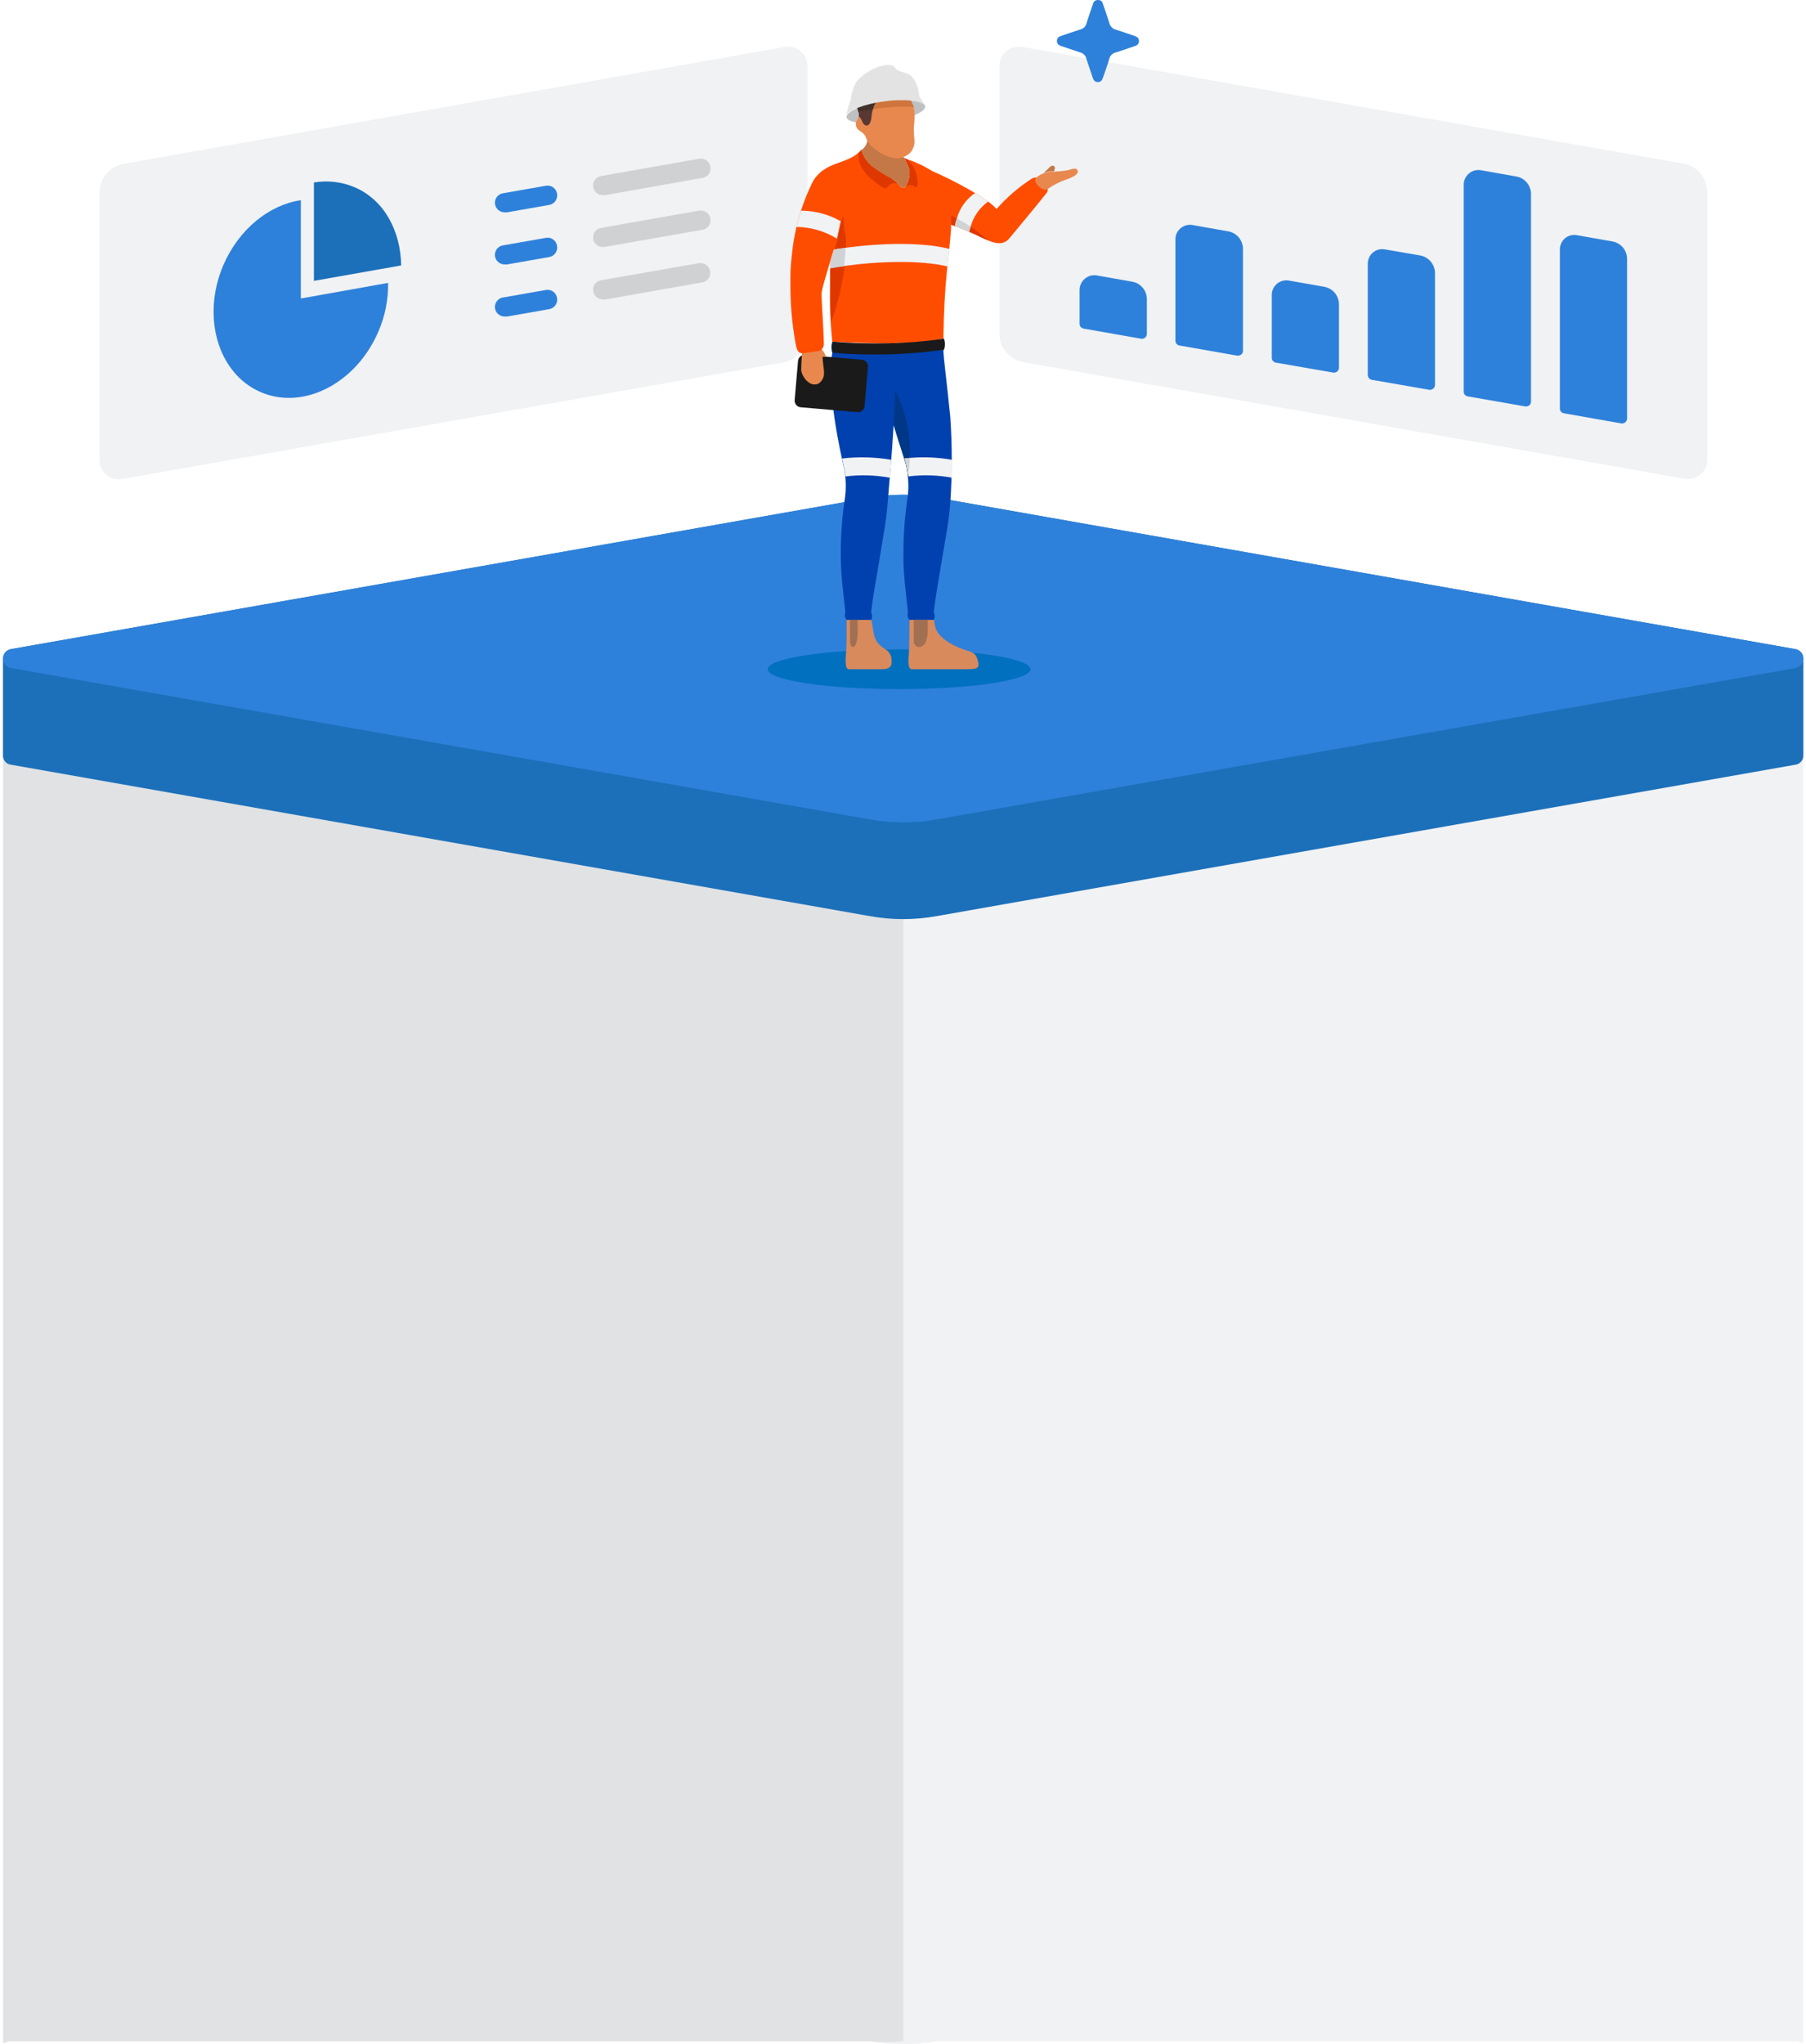
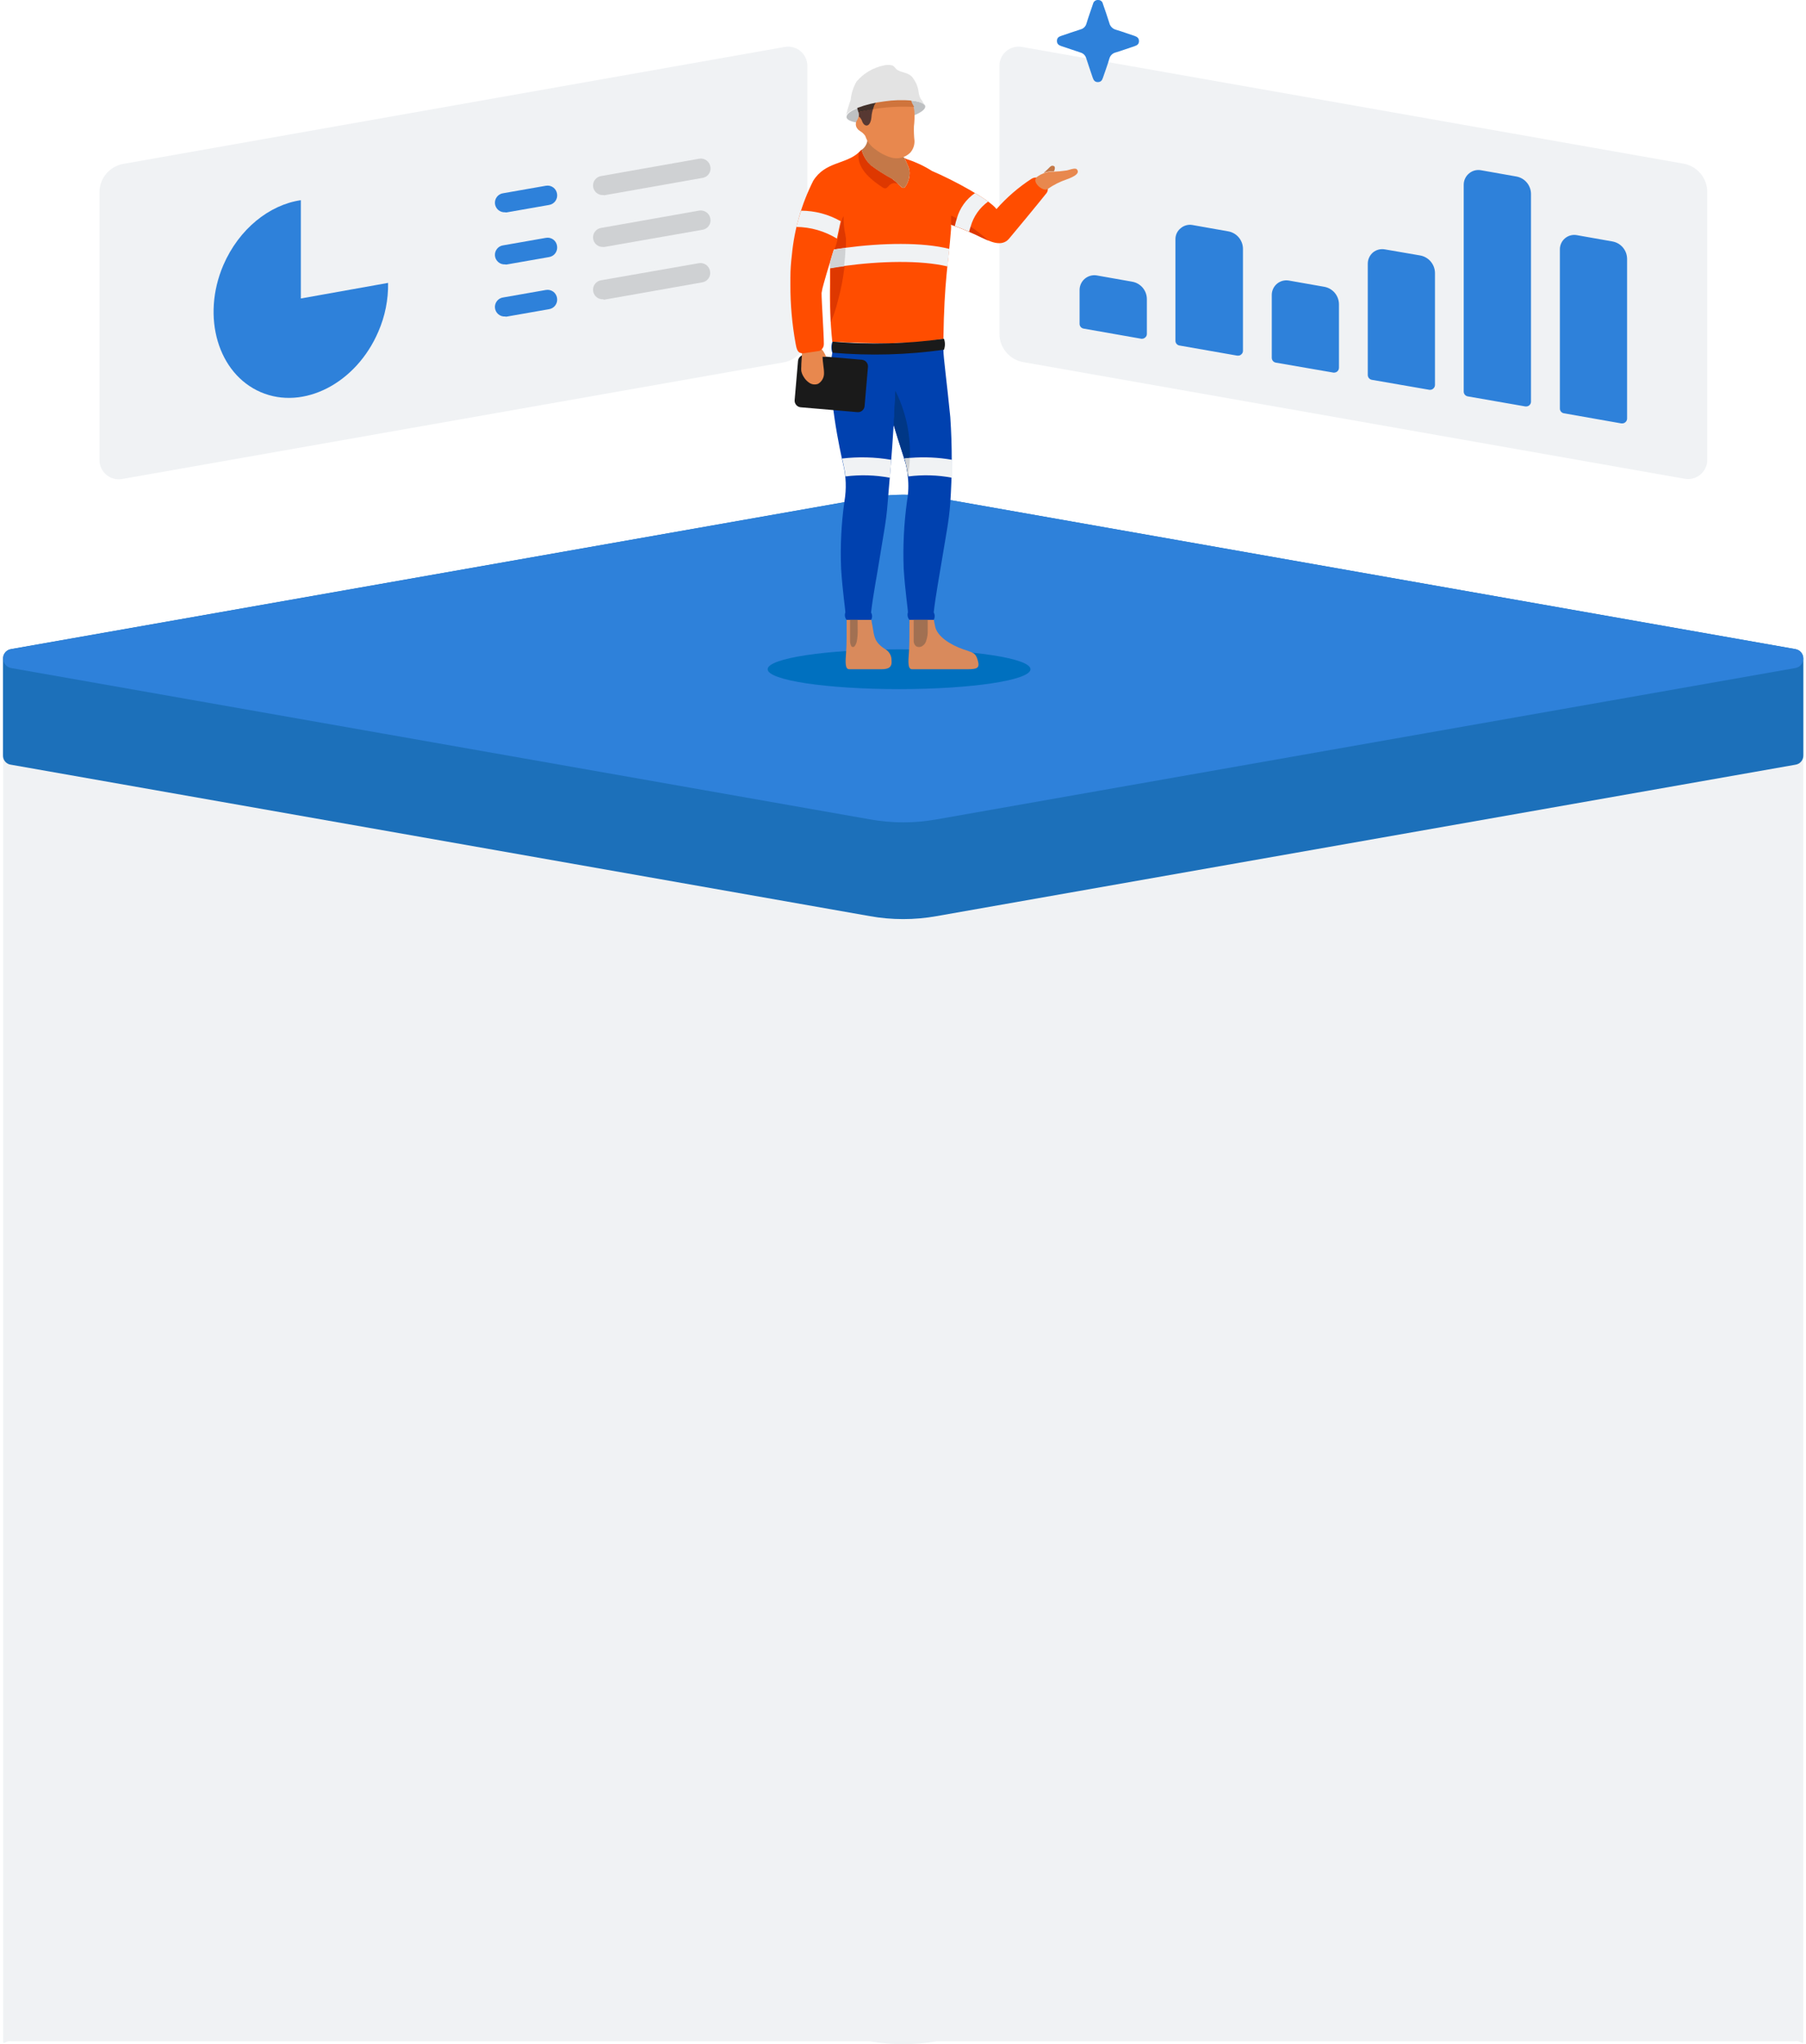
<svg xmlns="http://www.w3.org/2000/svg" width="577" height="653" viewBox="0 0 577 653" fill="none">
  <path d="M576.131 210.374V652.067C576.131 653.415 575.275 651.755 573.538 652.067H299.252C292.202 653.311 284.988 653.311 277.938 652.067H3.6C1.915 651.755 1.007 653.415 1.007 652.067V210.374C0.994 211.109 1.25 211.823 1.728 212.382C2.206 212.941 2.872 213.306 3.6 213.407L277.938 261.74C284.986 263.011 292.204 263.011 299.252 261.74L573.589 213.407C574.306 213.289 574.956 212.918 575.423 212.362C575.889 211.805 576.14 211.1 576.131 210.374Z" fill="#F0F2F4" />
-   <path d="M288.621 262.7V652.067C285.067 652.391 281.491 652.391 277.937 652.067H3.6C1.941 651.755 1.007 653.441 1.007 652.067V210.374C0.998 211.11 1.256 211.825 1.732 212.387C2.209 212.95 2.872 213.321 3.6 213.433L277.937 261.74C281.46 262.396 285.037 262.718 288.621 262.7Z" fill="#E0E2E4" />
  <path d="M576.157 210.371V241.306C576.169 242.035 575.91 242.743 575.432 243.293C574.953 243.844 574.288 244.198 573.564 244.287L299.226 292.647C292.17 293.917 284.943 293.917 277.886 292.647L3.549 244.287C2.82 244.209 2.148 243.859 1.667 243.306C1.186 242.752 0.932 242.038 0.956 241.306V210.371C0.942 209.636 1.199 208.921 1.677 208.362C2.154 207.803 2.82 207.439 3.549 207.337L277.886 158.978C284.945 157.734 292.167 157.734 299.226 158.978L573.564 207.337C574.287 207.449 574.947 207.817 575.423 208.373C575.899 208.93 576.159 209.639 576.157 210.371Z" fill="#1C70BA" />
  <path d="M576.129 210.373C576.137 211.107 575.878 211.818 575.402 212.376C574.925 212.934 574.262 213.3 573.536 213.407L299.25 261.74C292.203 263.01 284.984 263.01 277.936 261.74L3.599 213.407C2.881 213.291 2.228 212.924 1.756 212.37C1.284 211.817 1.025 211.113 1.025 210.386C1.025 209.659 1.284 208.955 1.756 208.402C2.228 207.848 2.881 207.481 3.599 207.365L277.936 158.98C284.984 157.71 292.203 157.71 299.25 158.98L573.588 207.365C574.302 207.477 574.952 207.843 575.419 208.395C575.886 208.948 576.138 209.65 576.129 210.373Z" fill="#2E81DA" />
  <path d="M319.297 106.601V21.033C319.298 20.137 319.496 19.252 319.876 18.44C320.255 17.628 320.808 16.91 321.495 16.334C322.182 15.758 322.986 15.34 323.851 15.108C324.717 14.876 325.623 14.836 326.505 14.991L537.859 52.278C539.986 52.655 541.913 53.769 543.302 55.423C544.691 57.077 545.453 59.168 545.457 61.328V146.896C545.455 147.792 545.258 148.677 544.878 149.489C544.498 150.3 543.946 151.019 543.259 151.595C542.572 152.171 541.768 152.589 540.902 152.821C540.037 153.053 539.131 153.093 538.248 152.938L326.92 115.677C324.786 115.299 322.853 114.183 321.46 112.524C320.066 110.865 319.3 108.768 319.297 106.601Z" fill="#F0F2F4" />
  <path d="M366.412 95.555V106.653C366.419 106.877 366.373 107.099 366.279 107.301C366.184 107.504 366.043 107.682 365.867 107.82C365.593 108.075 365.231 108.214 364.856 108.209C364.78 108.233 364.699 108.233 364.623 108.209L346.213 104.968C345.853 104.912 345.525 104.73 345.287 104.455C345.05 104.179 344.918 103.828 344.916 103.464V92.573C344.925 91.893 345.082 91.223 345.374 90.609C345.667 89.995 346.088 89.451 346.61 89.016C347.132 88.58 347.742 88.262 348.399 88.084C349.055 87.906 349.742 87.871 350.413 87.984L361.693 89.98C363.012 90.201 364.21 90.882 365.074 91.903C365.938 92.924 366.412 94.218 366.412 95.555Z" fill="#2E81DA" />
  <path d="M397.114 79.478V112.072C397.116 112.297 397.066 112.52 396.967 112.723C396.868 112.925 396.723 113.102 396.544 113.239C396.284 113.482 395.939 113.612 395.584 113.602H395.273L376.785 110.361C376.431 110.293 376.111 110.103 375.884 109.823C375.656 109.543 375.534 109.192 375.541 108.831V76.445C375.53 75.769 375.674 75.1 375.962 74.489C376.25 73.878 376.673 73.341 377.2 72.918C377.713 72.473 378.32 72.148 378.975 71.969C379.63 71.789 380.317 71.759 380.986 71.881L392.265 73.877C393.608 74.081 394.834 74.757 395.723 75.784C396.611 76.81 397.105 78.12 397.114 79.478Z" fill="#2E81DA" />
  <path d="M427.787 97.162V117.491C427.782 117.713 427.731 117.931 427.637 118.131C427.543 118.332 427.409 118.512 427.243 118.658C426.967 118.891 426.618 119.02 426.257 119.021C426.173 119.049 426.082 119.049 425.998 119.021L407.562 115.832C407.208 115.754 406.891 115.558 406.664 115.274C406.437 114.991 406.315 114.639 406.317 114.276V94.18C406.323 93.505 406.475 92.838 406.763 92.228C407.051 91.617 407.469 91.075 407.987 90.641C408.504 90.207 409.11 89.891 409.762 89.714C410.414 89.537 411.097 89.504 411.763 89.617L423.094 91.613C424.399 91.848 425.582 92.531 426.439 93.543C427.295 94.556 427.772 95.836 427.787 97.162Z" fill="#2E81DA" />
  <path d="M458.463 87.231V122.963C458.463 123.185 458.414 123.405 458.319 123.606C458.225 123.808 458.089 123.986 457.919 124.129C457.644 124.385 457.282 124.524 456.907 124.518C456.831 124.542 456.75 124.542 456.674 124.518L438.264 121.329C437.905 121.257 437.582 121.062 437.35 120.779C437.118 120.495 436.992 120.14 436.993 119.773V84.223C436.995 83.543 437.145 82.87 437.431 82.253C437.718 81.635 438.134 81.087 438.653 80.645C439.174 80.215 439.783 79.904 440.437 79.734C441.091 79.564 441.774 79.539 442.438 79.66L453.744 81.605C455.063 81.846 456.256 82.54 457.117 83.568C457.979 84.595 458.455 85.891 458.463 87.231Z" fill="#2E81DA" />
  <path d="M489.138 61.976V128.304C489.138 128.507 489.097 128.708 489.019 128.896C488.94 129.083 488.825 129.253 488.68 129.395C488.536 129.538 488.364 129.65 488.175 129.725C487.987 129.801 487.785 129.838 487.582 129.834H487.348L468.938 126.619C468.576 126.558 468.248 126.371 468.01 126.091C467.773 125.811 467.643 125.456 467.642 125.089V58.968C467.649 58.289 467.803 57.62 468.094 57.007C468.385 56.394 468.806 55.851 469.327 55.416C469.846 54.971 470.457 54.648 471.116 54.469C471.775 54.289 472.466 54.258 473.139 54.378L484.418 56.375C485.739 56.601 486.938 57.288 487.802 58.313C488.665 59.338 489.138 60.635 489.138 61.976Z" fill="#2E81DA" />
  <path d="M519.839 82.746V133.724C519.835 133.948 519.782 134.169 519.684 134.371C519.585 134.573 519.443 134.75 519.268 134.891C519.002 135.122 518.662 135.251 518.309 135.254H517.998L499.614 132.013C499.255 131.945 498.932 131.75 498.703 131.465C498.475 131.18 498.357 130.822 498.369 130.457V79.686C498.361 79.006 498.504 78.333 498.788 77.716C499.072 77.098 499.489 76.551 500.01 76.114C500.531 75.677 501.143 75.362 501.801 75.19C502.459 75.019 503.146 74.996 503.814 75.123L515.094 77.119C516.424 77.341 517.632 78.029 518.501 79.06C519.371 80.091 519.845 81.397 519.839 82.746Z" fill="#2E81DA" />
  <path d="M257.946 106.602V21.033C257.944 20.137 257.747 19.252 257.367 18.441C256.987 17.629 256.435 16.91 255.748 16.334C255.061 15.759 254.257 15.34 253.391 15.108C252.526 14.876 251.62 14.837 250.737 14.992L39.384 52.356C37.257 52.734 35.33 53.847 33.941 55.501C32.552 57.156 31.789 59.246 31.786 61.406V146.974C31.788 147.87 31.985 148.755 32.365 149.567C32.745 150.379 33.297 151.098 33.984 151.673C34.671 152.249 35.475 152.667 36.341 152.899C37.206 153.131 38.112 153.171 38.995 153.016L250.323 115.755C252.47 115.375 254.413 114.248 255.808 112.572C257.204 110.897 257.961 108.782 257.946 106.602Z" fill="#F0F2F4" />
-   <path d="M128.166 84.793L100.292 89.72V58.293C104.669 57.551 109.166 58.073 113.257 59.797C122.669 63.79 128.011 73.695 128.166 84.793Z" fill="#1C70BA" />
  <path d="M123.992 90.368C124.078 95.717 123.017 101.022 120.881 105.926C113.802 122.469 96.948 131.13 83.309 125.27C69.669 119.41 64.276 101.259 71.355 84.69C76.359 73.125 86.057 65.424 96.118 63.946V95.347L123.992 90.368Z" fill="#2E81DA" />
  <path d="M192.683 62.312C191.891 62.351 191.115 62.081 190.519 61.56C189.922 61.038 189.551 60.305 189.484 59.516C189.416 58.726 189.658 57.941 190.158 57.326C190.658 56.711 191.377 56.314 192.164 56.219L223.41 50.696C223.814 50.629 224.227 50.644 224.625 50.739C225.023 50.834 225.398 51.007 225.729 51.248C226.059 51.489 226.339 51.794 226.55 52.144C226.762 52.495 226.902 52.884 226.962 53.288C227.036 53.693 227.026 54.109 226.935 54.51C226.843 54.911 226.67 55.289 226.428 55.621C226.185 55.953 225.878 56.233 225.524 56.443C225.17 56.652 224.777 56.788 224.369 56.841L193.124 62.364L192.683 62.312Z" fill="#CFD1D3" />
  <path d="M192.682 78.882C191.89 78.921 191.114 78.651 190.518 78.13C189.921 77.608 189.55 76.875 189.483 76.085C189.415 75.296 189.657 74.511 190.157 73.896C190.657 73.281 191.376 72.884 192.163 72.789L223.409 67.266C224.224 67.139 225.055 67.341 225.721 67.827C226.388 68.313 226.833 69.044 226.961 69.859C227.035 70.263 227.026 70.679 226.934 71.08C226.842 71.481 226.669 71.859 226.427 72.191C226.184 72.523 225.877 72.803 225.523 73.013C225.169 73.222 224.776 73.358 224.368 73.411L193.123 78.882H192.682Z" fill="#CFD1D3" />
  <path d="M192.682 95.606C191.89 95.645 191.114 95.375 190.518 94.853C189.921 94.332 189.55 93.599 189.483 92.809C189.415 92.02 189.657 91.235 190.157 90.62C190.657 90.005 191.376 89.608 192.163 89.512L223.305 84.067C223.709 84.001 224.122 84.016 224.52 84.11C224.918 84.205 225.294 84.378 225.624 84.62C225.955 84.861 226.234 85.166 226.446 85.516C226.658 85.866 226.797 86.255 226.857 86.66C226.931 87.065 226.922 87.48 226.83 87.881C226.738 88.282 226.566 88.66 226.323 88.993C226.081 89.325 225.773 89.605 225.419 89.814C225.065 90.024 224.672 90.159 224.264 90.213L193.019 95.736L192.682 95.606Z" fill="#CFD1D3" />
  <path d="M161.332 67.81C160.541 67.849 159.765 67.579 159.168 67.058C158.571 66.536 158.2 65.803 158.133 65.013C158.066 64.224 158.308 63.439 158.808 62.824C159.308 62.209 160.027 61.812 160.814 61.717L174.427 59.331C174.831 59.261 175.245 59.273 175.645 59.366C176.044 59.46 176.421 59.633 176.753 59.874C177.084 60.116 177.363 60.422 177.574 60.775C177.785 61.127 177.923 61.517 177.979 61.924C178.045 62.328 178.031 62.741 177.936 63.139C177.841 63.537 177.668 63.913 177.427 64.243C177.185 64.574 176.881 64.853 176.53 65.065C176.18 65.276 175.791 65.416 175.386 65.476L161.773 67.862C161.625 67.862 161.477 67.844 161.332 67.81Z" fill="#2E81DA" />
  <path d="M161.331 84.457C160.54 84.496 159.764 84.226 159.167 83.704C158.57 83.183 158.199 82.45 158.132 81.66C158.065 80.871 158.307 80.086 158.807 79.471C159.307 78.856 160.026 78.459 160.813 78.363L174.426 75.978C174.831 75.904 175.246 75.913 175.647 76.005C176.048 76.097 176.426 76.269 176.758 76.512C177.091 76.755 177.37 77.062 177.58 77.416C177.79 77.77 177.925 78.163 177.978 78.571C178.044 78.975 178.03 79.388 177.935 79.786C177.84 80.184 177.667 80.559 177.426 80.89C177.184 81.221 176.88 81.5 176.529 81.712C176.179 81.923 175.79 82.063 175.385 82.123L161.772 84.509C161.624 84.508 161.476 84.491 161.331 84.457Z" fill="#2E81DA" />
  <path d="M161.331 101.104C160.54 101.143 159.764 100.873 159.167 100.352C158.57 99.83 158.199 99.097 158.132 98.307C158.065 97.518 158.307 96.733 158.807 96.118C159.307 95.503 160.026 95.106 160.813 95.01L174.426 92.625C174.83 92.555 175.244 92.567 175.644 92.66C176.043 92.754 176.42 92.927 176.752 93.168C177.083 93.41 177.362 93.716 177.573 94.069C177.784 94.421 177.922 94.811 177.978 95.218C178.044 95.622 178.03 96.035 177.935 96.433C177.84 96.831 177.667 97.207 177.426 97.537C177.184 97.868 176.88 98.147 176.529 98.359C176.179 98.57 175.79 98.71 175.385 98.77L161.772 101.156C161.624 101.155 161.476 101.138 161.331 101.104Z" fill="#2E81DA" />
  <path d="M275.655 54.017C275.796 54.376 276.009 54.701 276.281 54.973C276.554 55.245 276.879 55.458 277.237 55.599C277.478 55.626 277.722 55.626 277.963 55.599C278.108 55.638 278.26 55.638 278.404 55.599C278.5 55.563 278.586 55.504 278.654 55.427C278.722 55.35 278.769 55.258 278.793 55.158C278.832 54.953 278.832 54.742 278.793 54.536C278.754 53.993 278.604 53.463 278.352 52.98C278.1 52.499 277.712 52.102 277.237 51.839C276.683 51.594 276.08 51.478 275.474 51.502C275.266 51.502 275.111 51.502 275.085 51.736C275.103 51.99 275.146 52.242 275.215 52.487C275.285 53.016 275.434 53.532 275.655 54.017Z" fill="#573832" />
  <path d="M287.246 220.133C310.431 220.133 329.226 217.289 329.226 213.78C329.226 210.272 310.431 207.427 287.246 207.427C264.061 207.427 245.266 210.272 245.266 213.78C245.266 217.289 264.061 220.133 287.246 220.133Z" fill="#0070BF" />
  <path d="M350.852 0.006C351.205 -0.012 351.552 0.099 351.829 0.319C352.106 0.538 352.293 0.851 352.356 1.199C353.056 3.248 353.782 5.244 354.404 7.293C354.521 7.82 354.781 8.306 355.157 8.695C355.532 9.084 356.007 9.361 356.531 9.497C358.553 10.093 360.524 10.845 362.546 11.493C363.324 11.778 363.895 12.193 363.895 13.127C363.895 14.06 363.324 14.475 362.52 14.735C360.524 15.383 358.553 16.135 356.531 16.731C356.017 16.843 355.546 17.096 355.17 17.463C354.794 17.83 354.529 18.295 354.404 18.805C353.808 20.88 353.03 22.877 352.356 24.899C352.097 25.677 351.708 26.195 350.8 26.221C349.893 26.247 349.426 25.729 349.141 24.899C348.441 22.773 347.689 20.672 347.014 18.546C346.893 18.139 346.674 17.767 346.376 17.464C346.077 17.161 345.709 16.936 345.303 16.809C343.203 16.135 341.128 15.383 339.028 14.709C338.224 14.423 337.68 14.008 337.68 13.075C337.68 12.142 338.224 11.727 339.028 11.467C341.102 10.793 343.125 10.041 345.225 9.393C345.669 9.282 346.075 9.056 346.403 8.737C346.731 8.418 346.969 8.018 347.092 7.578C347.74 5.426 348.518 3.325 349.218 1.199C349.299 0.836 349.509 0.514 349.81 0.294C350.111 0.075 350.481 -0.028 350.852 0.006Z" fill="#2E81DA" />
  <path d="M303.582 160.961C303.167 166.536 302.156 171.333 301.145 177.608C300.133 183.883 298.941 190.08 298.318 195.603C298.514 195.975 298.616 196.389 298.616 196.809C298.616 197.229 298.514 197.643 298.318 198.015H290.539C290.268 197.683 290.084 197.288 290.002 196.868C289.921 196.447 289.945 196.012 290.073 195.603C290.073 194.54 289.165 188.68 288.724 181.731C288.439 174.488 288.795 167.234 289.787 160.053C290.247 157.486 290.335 154.866 290.047 152.274C289.913 150.921 289.688 149.578 289.372 148.255C289.009 146.699 287.324 141.928 285.509 135.783C285.016 144.729 283.953 155.956 283.564 161.013C283.149 166.588 282.138 171.385 281.153 177.66C280.167 183.935 278.923 190.132 278.3 195.655C278.512 196.022 278.623 196.437 278.623 196.861C278.623 197.284 278.512 197.7 278.3 198.066H270.521C270.237 197.742 270.045 197.346 269.968 196.922C269.89 196.497 269.929 196.059 270.081 195.655C270.081 194.592 269.173 188.732 268.732 181.783C268.421 174.539 268.777 167.283 269.795 160.105C270.468 156.168 270.327 152.135 269.381 148.255C268.629 145.014 263.883 123.985 265.906 112.731C265.528 111.586 265.528 110.35 265.906 109.205C277.737 110.215 289.643 109.902 301.404 108.271C301.816 109.411 301.816 110.659 301.404 111.798C301.404 114.106 302.493 121.911 303.608 133.242C304.242 142.471 304.234 151.733 303.582 160.961Z" fill="#0041AF" />
  <path d="M290.046 152.196C289.931 150.842 289.714 149.499 289.398 148.177C289.035 146.647 287.349 141.876 285.534 135.731C285.534 134.849 285.534 133.994 285.69 133.138C285.69 131.79 285.69 130.312 285.871 128.782C286.053 127.252 285.871 126.189 286.053 124.814C290.305 133.271 291.705 142.877 290.046 152.196Z" fill="#003786" />
  <path d="M298.371 198.015C298.371 198.3 298.604 199.233 298.734 199.959C299.304 203.304 303.712 206.001 307.705 207.401C310.791 208.49 311.673 208.438 312.373 210.876C313.073 213.313 312.373 213.78 309.209 213.78H291.396C290.099 213.78 290.099 211.861 290.41 208.127C290.566 205.923 290.566 201.411 290.566 198.015H298.371Z" fill="#D98A5C" />
  <path d="M278.404 198.014C278.404 198.299 278.612 199.232 278.741 199.958C279.312 203.303 279.286 205.144 282.864 207.4C283.471 207.753 283.972 208.261 284.319 208.871C284.665 209.482 284.843 210.173 284.835 210.875C285.094 213.131 283.901 213.779 281.697 213.779H271.325C270.029 213.779 270.029 211.86 270.34 208.126C270.521 205.922 270.496 201.41 270.496 198.014H278.404Z" fill="#D98A5C" />
  <path d="M296.399 201.127C296.468 202.395 296.282 203.665 295.854 204.861C295.641 205.498 295.209 206.04 294.635 206.39C294.333 206.582 293.982 206.683 293.624 206.683C293.266 206.683 292.915 206.582 292.613 206.39C292.358 206.145 292.163 205.844 292.042 205.512C291.92 205.179 291.876 204.824 291.913 204.472C291.913 202.294 291.913 200.141 291.913 197.989H296.399C296.399 199.052 296.399 200.09 296.399 201.127Z" fill="#A17052" />
  <path d="M274.023 201.127C274.061 202.378 273.966 203.63 273.738 204.861C273.635 205.416 273.405 205.94 273.064 206.391C273.005 206.481 272.924 206.556 272.829 206.608C272.734 206.66 272.628 206.687 272.519 206.687C272.411 206.687 272.304 206.66 272.209 206.608C272.114 206.556 272.034 206.481 271.975 206.391C271.684 205.795 271.55 205.134 271.586 204.472C271.586 202.294 271.586 200.141 271.586 197.989H273.997C274.023 199.052 274.023 200.09 274.023 201.127Z" fill="#A17052" />
  <path d="M276.23 129.721L277.304 117.217C277.405 116.047 276.538 115.017 275.368 114.916L257.258 113.36C256.088 113.26 255.058 114.127 254.957 115.297L253.883 127.801C253.783 128.971 254.65 130.001 255.82 130.101L273.93 131.657C275.1 131.758 276.13 130.891 276.23 129.721Z" fill="#1A1A1A" />
  <path d="M258.621 122.326C257.808 121.798 257.14 121.076 256.676 120.225C256.348 119.692 256.12 119.103 256.002 118.488C255.963 118.04 255.963 117.588 256.002 117.14C256.002 115.947 256.132 114.754 256.209 113.587C256.209 113.276 256.209 112.991 256.209 112.68C256.495 110.398 260.54 109.698 262.407 111.461C262.655 111.692 262.873 111.953 263.055 112.239C263.399 112.782 263.694 113.355 263.936 113.95H262.796C262.796 115.403 263.288 117.892 263.262 119.136C263.292 119.833 263.132 120.524 262.798 121.136C262.465 121.749 261.971 122.258 261.369 122.611C260.921 122.78 260.439 122.843 259.961 122.793C259.484 122.744 259.025 122.584 258.621 122.326Z" fill="#E8884E" />
  <path d="M334.361 61.676C331.768 64.943 324.767 73.422 322.381 76.248C319.996 79.075 316.158 77.052 313.695 75.911C310.496 74.342 307.205 72.965 303.842 71.788C303.886 72.297 303.886 72.809 303.842 73.318C302.986 84.39 301.69 89.291 301.404 108.22C297.366 108.917 293.286 109.35 289.191 109.516C287.566 109.516 285.933 109.568 284.291 109.672C277.575 109.672 271.144 109.438 265.906 109.153C265.28 103.055 265.038 96.923 265.18 90.795V87.942V83.768C264.48 86.024 263.702 88.643 263.158 90.639C262.863 91.607 262.638 92.595 262.484 93.595C262.484 96.473 263.21 106.56 263.21 109.827C263.227 110.167 263.169 110.506 263.039 110.82C262.909 111.134 262.71 111.415 262.458 111.642C262.373 111.756 262.267 111.853 262.147 111.928C261.976 112.043 261.781 112.114 261.576 112.135L256.624 112.861C255.094 112.861 254.601 112.187 254.186 109.724C253.051 103.479 252.495 97.142 252.527 90.795C252.527 90.069 252.527 89.343 252.527 88.668C252.527 86.076 252.708 83.871 252.993 81.46C253.777 73.206 256.09 65.169 259.813 57.76C263.651 51.563 270.185 52.574 274.411 48.659C274.717 48.431 274.988 48.16 275.215 47.855C275.742 49.758 276.793 51.474 278.249 52.808C280.386 54.387 282.63 55.816 284.965 57.086C285.721 57.643 286.432 58.258 287.091 58.927L287.947 59.731C288.146 59.914 288.402 60.024 288.673 60.042C288.931 59.968 289.152 59.802 289.295 59.575C290.186 58.251 290.647 56.685 290.618 55.089C290.589 54.643 290.519 54.201 290.41 53.767C290.272 53.338 290.099 52.922 289.891 52.522C289.58 51.77 289.191 50.967 288.984 50.448C289.255 50.636 289.552 50.785 289.866 50.889C292.649 51.793 295.307 53.048 297.774 54.623C304.594 57.501 316.158 63.776 318.362 66.784C321.62 63.091 325.362 59.855 329.486 57.164C329.8 56.947 330.158 56.802 330.535 56.739C330.911 56.676 331.297 56.697 331.664 56.801C333.557 57.579 335.658 59.938 334.361 61.676Z" fill="#FF4D00" />
  <path d="M336.746 54.726H335.683C334.902 54.805 334.135 54.988 333.401 55.27L334.724 54.051C335.165 53.663 335.579 53.014 336.176 52.937C337.317 52.911 337.083 53.948 336.746 54.726Z" fill="#C47848" />
  <path d="M340.816 57.294C338.66 58.024 336.618 59.054 334.749 60.353C333.4 61.468 329.563 58.253 331.144 56.697C331.291 56.539 331.456 56.4 331.637 56.282C332.183 55.904 332.775 55.599 333.4 55.375C334.133 55.093 334.901 54.91 335.682 54.83H336.745C337.987 54.795 339.226 54.683 340.453 54.493C341.205 54.493 343.487 53.404 344.058 54.104C345.458 55.686 341.646 56.983 340.816 57.294Z" fill="#E8884E" />
  <path d="M315.744 76.844L313.696 75.91C310.5 74.344 307.219 72.959 303.868 71.762C303.868 70.75 303.868 69.791 303.868 68.857C308.217 70.888 312.223 73.582 315.744 76.844Z" fill="#DE3800" />
-   <path d="M293.132 59.161C293.132 59.472 292.951 59.861 292.614 59.861C292.277 59.861 292.328 59.705 292.199 59.601C291.78 59.286 291.271 59.115 290.747 59.115C290.223 59.115 289.713 59.286 289.295 59.601C290.185 58.277 290.647 56.711 290.617 55.115C290.614 54.667 290.544 54.221 290.41 53.793C290.275 53.367 290.111 52.951 289.917 52.548C289.606 51.797 289.191 50.993 288.983 50.474C289.258 50.658 289.554 50.806 289.865 50.915C291.021 51.934 291.92 53.213 292.488 54.646C293.055 56.079 293.276 57.626 293.132 59.161Z" fill="#DE3800" />
  <path d="M281.88 59.809C282.943 60.535 283.306 60.094 284.239 59.083C284.626 58.736 285.119 58.532 285.638 58.503C286.157 58.475 286.669 58.624 287.092 58.927C286.421 58.271 285.711 57.656 284.965 57.086C282.62 55.821 280.367 54.391 278.224 52.808C276.787 51.467 275.754 49.752 275.242 47.855C275.007 48.154 274.737 48.424 274.438 48.659C273.219 54.156 279.779 58.357 281.88 59.809Z" fill="#DE3800" />
  <path d="M290.411 53.766C290.545 54.195 290.615 54.64 290.618 55.089C290.648 56.684 290.186 58.251 289.296 59.575C289.145 59.794 288.926 59.958 288.673 60.041C288.398 60.023 288.139 59.903 287.947 59.704C287.169 59.056 285.821 57.63 284.965 57.111C282.613 55.858 280.359 54.428 278.224 52.833C276.79 51.495 275.765 49.778 275.268 47.88C275.827 47.495 276.289 46.986 276.617 46.392C276.946 45.798 277.132 45.136 277.16 44.458C277.16 41.865 286.703 42.694 287.247 47.906C287.383 48.779 287.847 49.567 288.544 50.11L288.984 50.473C289.192 50.992 289.607 51.796 289.918 52.548C290.111 52.942 290.275 53.349 290.411 53.766Z" fill="#C47848" />
  <path d="M267.877 95.411C267.437 97.226 266.944 98.937 266.425 100.415C266.088 101.323 265.751 102.178 265.414 103.008C265.414 102.152 265.414 101.349 265.414 100.415C265.414 98.678 265.414 97.044 265.414 95.462V95.255C265.414 93.725 265.414 92.273 265.414 90.795V83.768C265.907 82.031 266.166 81.175 266.736 79.308C268.033 76.119 268.526 70.259 269.511 69.092C269.453 71.097 269.653 73.102 270.107 75.056C270.107 75.419 270.237 75.782 270.289 76.145C270.349 82.645 269.538 89.125 267.877 95.411Z" fill="#DE3800" />
  <path d="M304.178 146.881C304.178 148.852 304.178 150.796 304.178 152.611C299.579 151.738 294.871 151.598 290.228 152.196C290.115 150.842 289.898 149.499 289.58 148.177C289.58 147.814 289.32 147.218 289.087 146.466L290.876 146.259C295.319 145.902 299.788 146.111 304.178 146.881Z" fill="#F0F2F4" />
  <path d="M284.757 146.881C284.602 148.877 284.446 150.796 284.291 152.611C279.622 151.738 274.845 151.598 270.133 152.196C269.974 150.845 269.74 149.503 269.433 148.177C269.329 147.814 269.2 147.244 269.044 146.466C274.275 145.854 279.566 145.994 284.757 146.881Z" fill="#F0F2F4" />
  <path d="M290.695 146.258C290.622 148.251 290.406 150.235 290.047 152.196C289.934 150.842 289.717 149.498 289.399 148.177C289.36 147.967 289.308 147.759 289.243 147.555C289.243 147.244 289.036 146.881 288.906 146.466L290.695 146.258Z" fill="#D0D2D4" />
  <path d="M268.604 70.674C268.215 72.152 267.852 74.252 267.385 76.223C263.481 73.828 259 72.537 254.42 72.489C254.861 70.751 255.379 69.014 255.924 67.303C260.372 67.304 264.742 68.466 268.604 70.674Z" fill="#F0F2F4" />
  <path d="M315.691 64.398C312.987 66.346 311.022 69.151 310.116 72.358C309.908 72.929 309.779 73.473 309.623 74.044C308.379 73.499 306.875 72.877 305.06 72.203C305.233 71.38 305.45 70.566 305.708 69.765C306.626 66.466 308.684 63.6 311.516 61.675C313.098 62.609 314.55 63.542 315.691 64.398Z" fill="#F0F2F4" />
-   <path d="M310.116 72.359C309.908 72.929 309.779 73.474 309.623 74.044C308.379 73.499 306.875 72.877 305.06 72.203C305.233 71.38 305.45 70.566 305.708 69.766C307.108 70.518 308.638 71.477 310.116 72.359Z" fill="#D0D2D4" />
  <path d="M303.323 79.515C303.142 81.408 302.934 83.223 302.727 85.116C294.066 83.042 281.076 83.405 269.692 84.961C268.137 85.142 266.633 85.376 265.181 85.635V83.768C265.647 82.16 265.881 81.305 266.399 79.697C267.627 79.49 268.871 79.308 270.133 79.152C281.672 77.597 294.767 77.311 303.323 79.515Z" fill="#F0F2F4" />
  <path d="M270.107 79.256C270.107 80.942 269.926 82.938 269.692 85.065C268.137 85.246 266.633 85.48 265.181 85.739V83.872C265.647 82.264 265.881 81.409 266.399 79.801C267.609 79.524 268.845 79.343 270.107 79.256Z" fill="#D0D2D4" />
  <path d="M283.435 38.987C276.668 39.92 270.963 39.272 270.47 37.561C270.459 37.51 270.459 37.456 270.47 37.405V37.224C270.626 35.46 275.916 33.334 282.631 32.427C289.347 31.519 295.026 32.141 295.596 33.827C295.609 33.887 295.609 33.949 295.596 34.008C295.608 34.059 295.608 34.113 295.596 34.164C295.389 35.927 290.047 38.079 283.435 38.987Z" fill="#BEC0C2" />
  <path d="M292.174 44.977C292.226 46.377 291.733 47.743 290.8 48.788C290.047 49.526 289.119 50.061 288.103 50.342C287.087 50.623 286.016 50.642 284.991 50.396C283.107 49.886 281.344 49.004 279.805 47.803C278.225 46.776 277.045 45.239 276.46 43.447C276.228 43.076 275.939 42.744 275.605 42.462C275.06 41.969 274.36 41.735 273.919 41.087C273.597 40.687 273.422 40.188 273.422 39.674C273.422 39.16 273.597 38.661 273.919 38.261C274.194 37.78 274.357 37.245 274.398 36.693C274.438 36.141 274.354 35.587 274.153 35.072C273.514 33.402 273.514 31.555 274.153 29.886C275.838 26.618 285.121 24.7 290.048 28.226C290.696 28.693 290.566 30.3 290.852 31.493C290.959 31.955 291.106 32.406 291.292 32.842C291.424 33.143 291.571 33.437 291.733 33.723C291.963 34.375 292.103 35.056 292.148 35.746C292.237 37.286 292.185 38.831 291.992 40.361C291.945 41.902 292.005 43.444 292.174 44.977Z" fill="#E8884E" />
  <path d="M291.214 29.678C291.24 30.246 291.179 30.814 291.033 31.363C290.696 30.326 290.333 29.159 290.125 28.77C287.564 29.269 284.953 29.461 282.347 29.341C282.197 29.303 282.041 29.297 281.889 29.324C281.737 29.351 281.592 29.41 281.465 29.496C281.346 29.636 281.25 29.794 281.18 29.963C280.713 31.242 280.095 32.461 279.339 33.593C279.183 33.956 279.105 34.293 279.002 34.501C278.898 34.708 278.768 35.408 278.639 35.875C278.509 36.342 278.483 36.834 278.431 37.327C278.12 40.776 276.201 40.672 275.475 38.831C275.408 38.699 275.356 38.56 275.32 38.416C275.177 38.122 275.003 37.844 274.801 37.587C274.719 37.45 274.59 37.349 274.438 37.301C274.411 37.254 274.396 37.2 274.396 37.146C274.396 37.091 274.411 37.037 274.438 36.99C274.421 36.267 274.298 35.551 274.075 34.864C273.443 32.492 273.38 30.004 273.894 27.604C274.75 26.122 276.072 24.965 277.653 24.311C278.402 23.909 279.22 23.654 280.065 23.558C281.337 23.464 282.615 23.578 283.85 23.896C285.707 24.18 287.478 24.87 289.036 25.918C289.437 26.232 289.802 26.588 290.125 26.981C290.556 27.361 290.886 27.843 291.085 28.381C291.191 28.805 291.235 29.242 291.214 29.678Z" fill="#573832" />
  <path d="M292.069 34.164C286.118 33.839 280.151 34.39 274.359 35.797C274.359 35.564 274.359 35.331 274.229 35.072C273.578 33.404 273.578 31.553 274.229 29.886C275.889 26.618 285.198 24.7 290.15 28.226C290.773 28.693 290.643 30.326 290.902 31.493C291.058 32.09 291.265 32.582 291.343 32.842C291.421 33.101 291.68 33.412 291.81 33.723C291.904 33.865 291.99 34.013 292.069 34.164Z" fill="#CF743C" />
  <path d="M291.214 29.704C291.238 30.263 291.177 30.823 291.032 31.363C290.782 30.482 290.479 29.616 290.125 28.77C287.564 29.273 284.951 29.456 282.346 29.315C282.048 29.27 281.744 29.334 281.49 29.497C281.371 29.636 281.275 29.794 281.205 29.963C280.729 31.243 280.103 32.462 279.338 33.593L279.027 34.501L278.897 34.942C277.16 35.227 275.604 35.512 274.437 35.823H274.23C274.165 35.49 274.078 35.161 273.971 34.838C273.327 32.467 273.274 29.974 273.815 27.578C274.638 26.088 275.947 24.926 277.523 24.285C278.275 23.887 279.091 23.624 279.934 23.507C281.208 23.42 282.487 23.543 283.72 23.87C285.641 24.123 287.477 24.815 289.088 25.892C289.461 26.218 289.816 26.564 290.151 26.93C290.574 27.327 290.902 27.814 291.11 28.356C291.211 28.797 291.246 29.252 291.214 29.704Z" fill="#42302A" />
  <path d="M295.441 33.801C295.13 32.971 293.574 32.401 291.292 32.141C288.336 31.865 285.358 31.952 282.424 32.401C279.5 32.755 276.628 33.451 273.867 34.475C271.689 35.357 270.34 36.316 270.263 37.068C270.652 35.306 271.163 33.573 271.793 31.882C271.986 29.825 272.623 27.835 273.66 26.048C275.95 23.36 279.086 21.531 282.553 20.862C283.348 20.693 284.17 20.693 284.965 20.862C285.873 21.199 285.95 21.847 286.702 22.34C288.128 23.247 289.944 23.118 291.266 24.414C292.476 25.799 293.244 27.515 293.47 29.341C293.558 30.079 293.768 30.798 294.092 31.467C294.663 32.169 295.118 32.956 295.441 33.801Z" fill="#E3E3E3" />
  <path d="M301.586 111.72C289.827 113.371 277.919 113.693 266.088 112.679C265.71 111.534 265.71 110.298 266.088 109.153C277.919 110.163 289.825 109.85 301.586 108.219C301.992 109.351 301.992 110.588 301.586 111.72Z" fill="#1A1A1A" />
</svg>